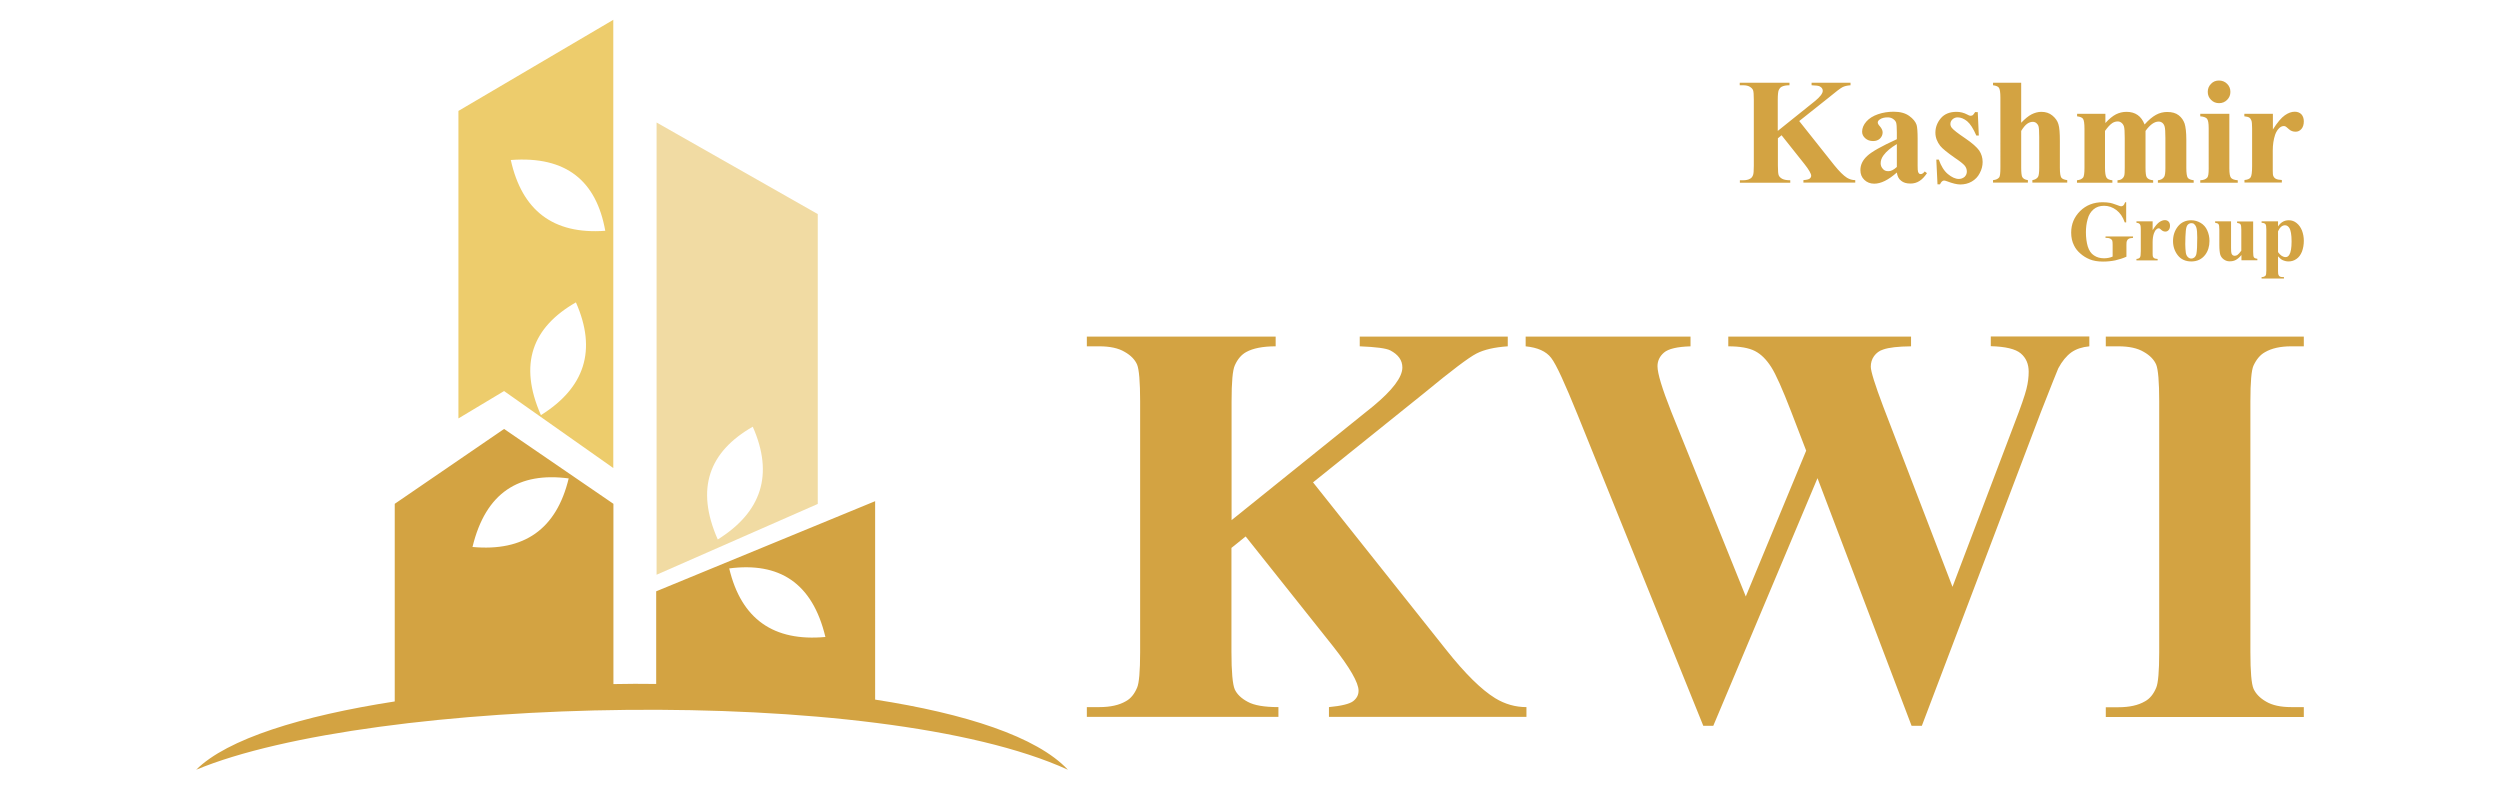
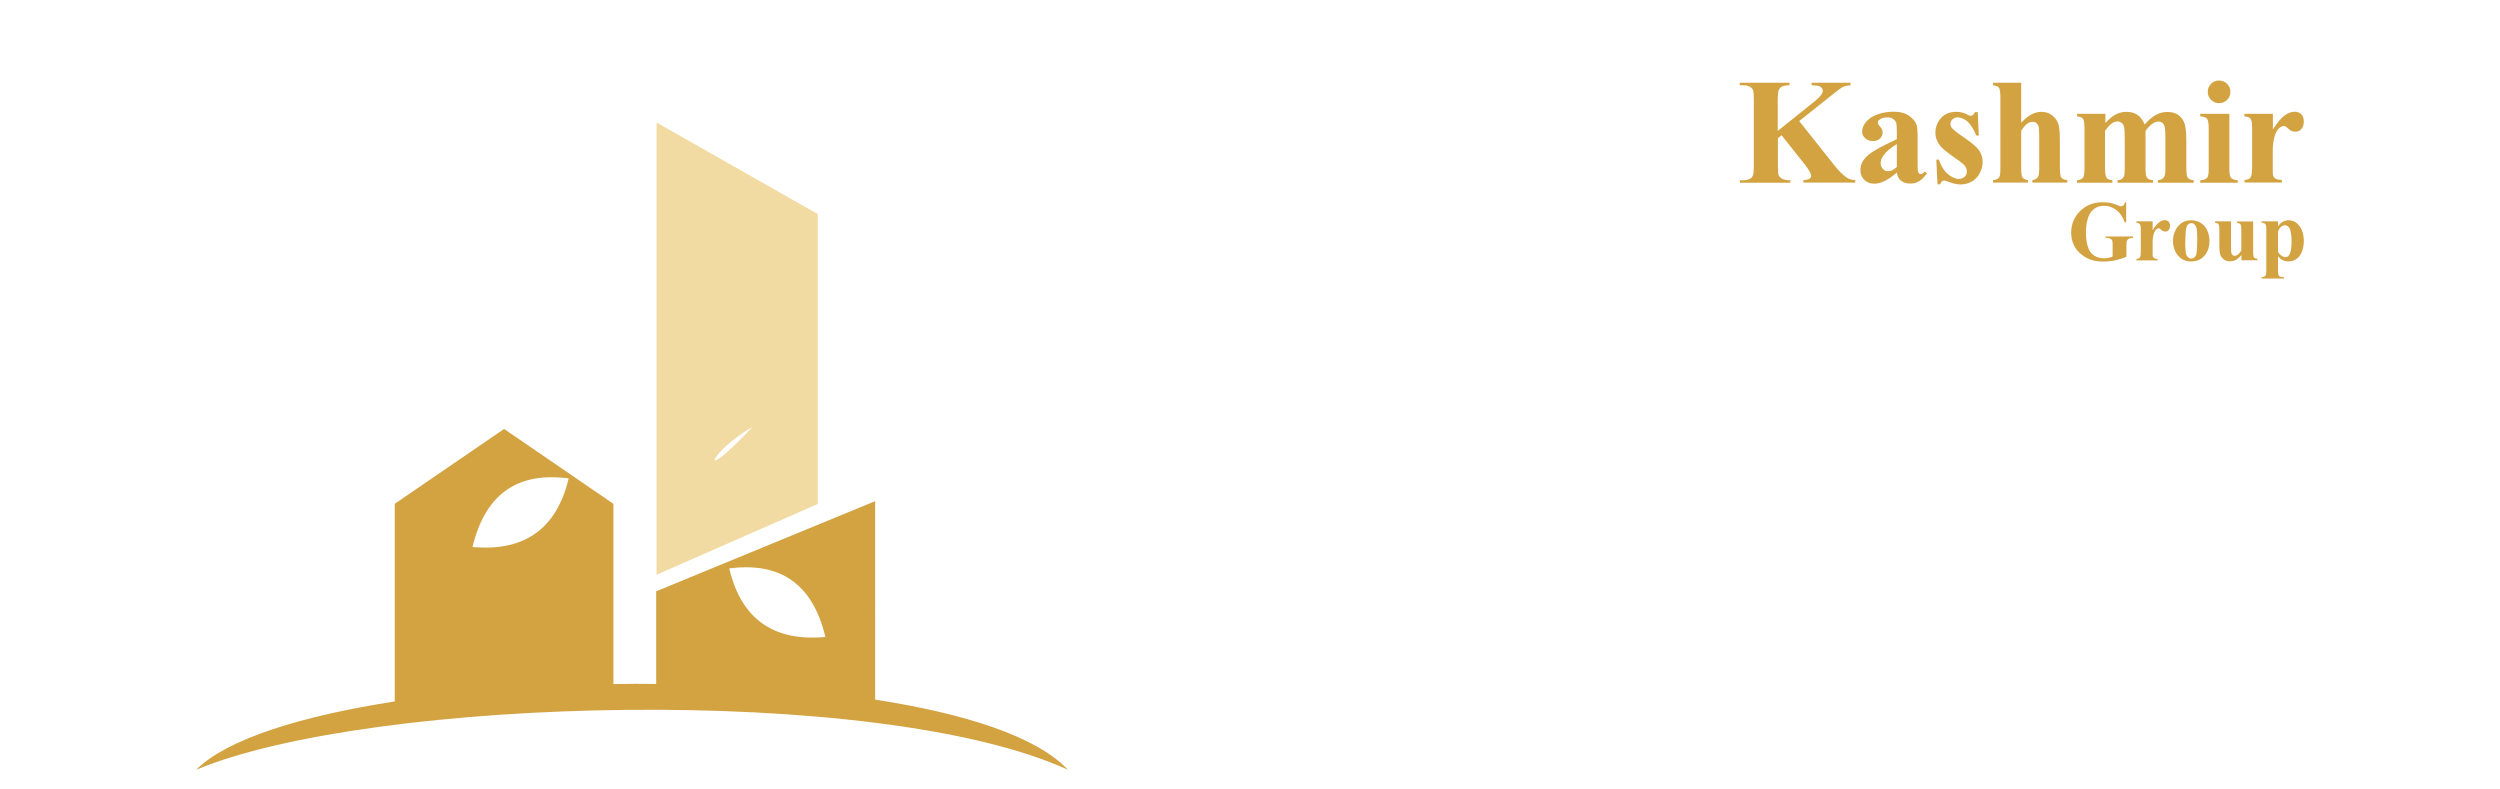
<svg xmlns="http://www.w3.org/2000/svg" version="1.1" id="Layer_1" x="0px" y="0px" width="190px" height="60px" viewBox="0 0 190 60" enable-background="new 0 0 190 60" xml:space="preserve">
  <g>
    <g>
      <g>
-         <path fill-rule="evenodd" clip-rule="evenodd" fill="#EDCC6C" d="M43.77,22.98c1.61,3.64,0.67,6.49-2.66,8.57     C39.39,27.65,40.47,24.87,43.77,22.98L43.77,22.98z M46,17.54c-3.97,0.29-6.33-1.55-7.18-5.38C43.08,11.84,45.33,13.79,46,17.54     L46,17.54z M46.62,1.5L34.84,8.43V31.8l3.47-2.08l8.3,5.85V1.5z" />
-         <path fill-rule="evenodd" clip-rule="evenodd" fill="#F1DBA3" d="M57.21,32.43c1.61,3.64,0.67,6.49-2.66,8.57     C52.83,37.1,53.91,34.32,57.21,32.43L57.21,32.43z M49.9,9.31v34.37l12.25-5.38V16.27L49.9,9.31z" />
+         <path fill-rule="evenodd" clip-rule="evenodd" fill="#F1DBA3" d="M57.21,32.43C52.83,37.1,53.91,34.32,57.21,32.43L57.21,32.43z M49.9,9.31v34.37l12.25-5.38V16.27L49.9,9.31z" />
        <path fill-rule="evenodd" clip-rule="evenodd" fill="#D3A342" d="M46.62,51.99V38.29l-8.31-5.69L30,38.29v15.02     c-7.09,1.1-12.74,2.85-15.09,5.19c13.29-5.54,51.83-6.59,66.25,0c-2.36-2.52-7.81-4.27-14.65-5.33V38.09l-16.64,6.85v7.04     C48.78,51.96,47.7,51.97,46.62,51.99L46.62,51.99z M43.22,36.36c-0.93,3.87-3.4,5.57-7.31,5.21     C36.91,37.42,39.45,35.86,43.22,36.36L43.22,36.36z M55.42,43.2c3.77-0.49,6.32,1.06,7.31,5.21     C58.81,48.77,56.34,47.07,55.42,43.2z" />
      </g>
    </g>
    <g>
      <g>
        <g>
          <path fill-rule="evenodd" clip-rule="evenodd" fill="#D3A342" d="M136.74,9.2l2.66,3.35c0.38,0.47,0.7,0.79,0.97,0.96      c0.2,0.12,0.41,0.18,0.63,0.18v0.19h-3.94v-0.19c0.25-0.02,0.41-0.06,0.48-0.12c0.07-0.06,0.11-0.13,0.11-0.21      c0-0.16-0.17-0.46-0.51-0.89l-1.74-2.19l-0.28,0.23v2.08c0,0.4,0.02,0.65,0.07,0.75c0.05,0.1,0.13,0.18,0.26,0.25      c0.13,0.07,0.33,0.11,0.61,0.11v0.19h-3.83v-0.19h0.25c0.22,0,0.4-0.04,0.53-0.12c0.1-0.05,0.17-0.14,0.22-0.27      c0.04-0.09,0.06-0.33,0.06-0.71V7.58c0-0.39-0.02-0.64-0.06-0.73c-0.04-0.1-0.12-0.18-0.25-0.26c-0.12-0.07-0.29-0.11-0.51-0.11      h-0.25V6.29H136v0.19c-0.26,0-0.45,0.04-0.59,0.11c-0.1,0.05-0.17,0.14-0.23,0.27c-0.04,0.09-0.07,0.33-0.07,0.72v2.37      l2.83-2.27c0.39-0.32,0.59-0.58,0.59-0.78c0-0.15-0.08-0.26-0.24-0.34c-0.08-0.04-0.28-0.07-0.61-0.08V6.29h2.96v0.19      c-0.27,0.02-0.47,0.07-0.62,0.15c-0.15,0.08-0.5,0.34-1.04,0.79L136.74,9.2L136.74,9.2z M144.16,13.11      c-0.64,0.57-1.21,0.85-1.72,0.85c-0.3,0-0.55-0.1-0.75-0.29c-0.2-0.19-0.3-0.44-0.3-0.74c0-0.4,0.17-0.76,0.52-1.08      c0.34-0.32,1.09-0.74,2.25-1.27v-0.53c0-0.39-0.02-0.64-0.06-0.75c-0.04-0.1-0.12-0.19-0.24-0.27c-0.12-0.08-0.26-0.11-0.4-0.11      c-0.24,0-0.45,0.05-0.6,0.16c-0.1,0.07-0.15,0.14-0.15,0.23c0,0.08,0.05,0.17,0.16,0.29c0.14,0.16,0.21,0.32,0.21,0.46      c0,0.18-0.07,0.34-0.2,0.47c-0.14,0.13-0.31,0.19-0.53,0.19c-0.24,0-0.43-0.07-0.59-0.21c-0.16-0.14-0.24-0.31-0.24-0.5      c0-0.27,0.11-0.53,0.32-0.77c0.21-0.24,0.51-0.43,0.89-0.56c0.38-0.13,0.78-0.19,1.19-0.19c0.5,0,0.89,0.11,1.18,0.32      c0.29,0.21,0.48,0.44,0.56,0.68c0.05,0.16,0.08,0.52,0.08,1.08v2.03c0,0.24,0.01,0.39,0.03,0.45c0.02,0.06,0.05,0.11,0.08,0.14      c0.04,0.03,0.08,0.04,0.13,0.04c0.1,0,0.2-0.07,0.3-0.2l0.17,0.13c-0.19,0.28-0.38,0.48-0.58,0.6c-0.2,0.13-0.43,0.19-0.68,0.19      c-0.3,0-0.53-0.07-0.7-0.21C144.3,13.6,144.2,13.39,144.16,13.11L144.16,13.11z M144.16,12.69v-1.74      c-0.45,0.27-0.79,0.55-1.01,0.85c-0.15,0.2-0.22,0.4-0.22,0.61c0,0.17,0.06,0.32,0.19,0.45c0.09,0.1,0.22,0.15,0.39,0.15      C143.7,13.02,143.92,12.91,144.16,12.69L144.16,12.69z M150.31,8.51l0.08,1.79h-0.19c-0.23-0.53-0.46-0.89-0.7-1.09      c-0.24-0.19-0.48-0.29-0.72-0.29c-0.15,0-0.28,0.05-0.39,0.15c-0.11,0.1-0.16,0.22-0.16,0.36c0,0.1,0.04,0.2,0.11,0.29      c0.12,0.15,0.45,0.41,1,0.78c0.55,0.37,0.9,0.69,1.08,0.94c0.17,0.26,0.26,0.55,0.26,0.87c0,0.29-0.07,0.57-0.22,0.85      c-0.14,0.28-0.35,0.49-0.61,0.64c-0.26,0.15-0.55,0.22-0.87,0.22c-0.25,0-0.58-0.08-1-0.24c-0.11-0.04-0.19-0.06-0.23-0.06      c-0.12,0-0.22,0.1-0.31,0.29h-0.19l-0.09-1.88h0.19c0.17,0.49,0.4,0.86,0.69,1.1c0.29,0.24,0.57,0.37,0.83,0.37      c0.18,0,0.32-0.06,0.44-0.16c0.11-0.11,0.17-0.24,0.17-0.4c0-0.18-0.06-0.33-0.17-0.46c-0.11-0.13-0.36-0.33-0.75-0.59      c-0.57-0.4-0.94-0.7-1.1-0.9c-0.24-0.31-0.37-0.64-0.37-1.01c0-0.4,0.14-0.77,0.41-1.09c0.28-0.33,0.68-0.49,1.2-0.49      c0.28,0,0.56,0.07,0.82,0.21c0.1,0.06,0.18,0.09,0.24,0.09c0.07,0,0.12-0.02,0.16-0.04c0.04-0.03,0.11-0.11,0.19-0.24H150.31      L150.31,8.51z M153.61,6.29v3.04c0.29-0.3,0.55-0.52,0.79-0.64c0.24-0.12,0.49-0.19,0.74-0.19c0.33,0,0.61,0.09,0.84,0.28      c0.23,0.19,0.39,0.41,0.46,0.66c0.08,0.25,0.11,0.68,0.11,1.27v2.04c0,0.4,0.04,0.65,0.11,0.75c0.07,0.1,0.23,0.16,0.45,0.19      v0.19h-2.65v-0.19c0.19-0.03,0.32-0.1,0.42-0.23c0.07-0.1,0.1-0.34,0.1-0.71v-2.33c0-0.43-0.02-0.7-0.05-0.81      c-0.03-0.11-0.09-0.19-0.17-0.26c-0.08-0.06-0.17-0.09-0.27-0.09c-0.15,0-0.29,0.05-0.43,0.15c-0.14,0.1-0.29,0.28-0.45,0.54      v2.8c0,0.37,0.03,0.61,0.08,0.7c0.07,0.13,0.21,0.21,0.43,0.24v0.19h-2.65v-0.19c0.22-0.02,0.37-0.09,0.47-0.21      c0.06-0.08,0.09-0.32,0.09-0.73V7.42c0-0.4-0.04-0.65-0.11-0.75c-0.07-0.1-0.22-0.16-0.45-0.19V6.29H153.61L153.61,6.29z       M160.01,8.65v0.7c0.29-0.32,0.55-0.53,0.8-0.66c0.24-0.12,0.51-0.19,0.8-0.19c0.34,0,0.62,0.08,0.85,0.24      c0.23,0.16,0.4,0.4,0.53,0.72c0.3-0.34,0.59-0.58,0.86-0.73c0.27-0.15,0.56-0.22,0.86-0.22c0.36,0,0.65,0.08,0.87,0.25      c0.22,0.17,0.36,0.38,0.45,0.63c0.08,0.26,0.13,0.66,0.13,1.22v2.15c0,0.4,0.04,0.65,0.11,0.75c0.07,0.1,0.22,0.16,0.45,0.19      v0.19H164v-0.19c0.21-0.02,0.37-0.1,0.47-0.25c0.07-0.1,0.1-0.33,0.1-0.69V10.5c0-0.47-0.02-0.76-0.06-0.89      c-0.04-0.13-0.1-0.22-0.18-0.28c-0.08-0.06-0.17-0.09-0.28-0.09c-0.16,0-0.32,0.06-0.49,0.18c-0.16,0.12-0.33,0.29-0.5,0.53      v2.81c0,0.38,0.03,0.61,0.09,0.71c0.09,0.14,0.25,0.21,0.49,0.23v0.19h-2.71v-0.19c0.14-0.01,0.26-0.04,0.34-0.11      c0.08-0.06,0.14-0.14,0.17-0.24c0.03-0.09,0.04-0.29,0.04-0.6V10.5c0-0.48-0.02-0.77-0.06-0.89c-0.04-0.12-0.1-0.21-0.19-0.28      c-0.09-0.07-0.18-0.1-0.28-0.1c-0.15,0-0.28,0.04-0.41,0.12c-0.18,0.12-0.36,0.32-0.56,0.6v2.81c0,0.37,0.04,0.61,0.11,0.73      c0.07,0.12,0.22,0.19,0.45,0.21v0.19h-2.69v-0.19c0.22-0.02,0.37-0.09,0.47-0.21c0.06-0.08,0.1-0.32,0.1-0.73V9.78      c0-0.4-0.04-0.65-0.11-0.75c-0.07-0.1-0.22-0.16-0.45-0.19V8.65H160.01L160.01,8.65z M168.64,6.12c0.24,0,0.45,0.08,0.62,0.25      c0.17,0.17,0.25,0.37,0.25,0.61c0,0.24-0.08,0.44-0.25,0.61c-0.17,0.17-0.37,0.25-0.61,0.25c-0.24,0-0.44-0.08-0.61-0.25      c-0.17-0.17-0.25-0.37-0.25-0.61c0-0.24,0.08-0.44,0.25-0.61C168.2,6.2,168.4,6.12,168.64,6.12L168.64,6.12z M169.43,8.65v4.15      c0,0.37,0.04,0.61,0.13,0.72c0.09,0.1,0.26,0.16,0.51,0.18v0.19h-2.85v-0.19c0.24-0.01,0.41-0.07,0.53-0.2      c0.08-0.09,0.11-0.32,0.11-0.69V9.74c0-0.37-0.04-0.61-0.13-0.72c-0.09-0.1-0.26-0.16-0.51-0.18V8.65H169.43L169.43,8.65z       M172.74,8.65l0,1.19c0.34-0.54,0.65-0.9,0.91-1.08c0.26-0.18,0.51-0.27,0.75-0.27c0.21,0,0.38,0.07,0.5,0.19      c0.12,0.13,0.19,0.31,0.19,0.54c0,0.25-0.06,0.44-0.18,0.58c-0.12,0.14-0.27,0.21-0.44,0.21c-0.2,0-0.37-0.06-0.51-0.19      c-0.15-0.13-0.23-0.2-0.26-0.21c-0.04-0.02-0.08-0.03-0.13-0.03c-0.11,0-0.21,0.04-0.31,0.12c-0.15,0.13-0.27,0.31-0.35,0.54      c-0.12,0.36-0.18,0.76-0.18,1.2l0,1.2v0.32c0,0.21,0.01,0.35,0.04,0.41c0.04,0.1,0.11,0.18,0.2,0.22      c0.09,0.05,0.24,0.08,0.45,0.09v0.19h-2.84v-0.19c0.23-0.02,0.38-0.08,0.46-0.19c0.08-0.11,0.12-0.39,0.12-0.84v-2.9      c0-0.3-0.02-0.5-0.05-0.58c-0.04-0.11-0.09-0.18-0.16-0.23c-0.07-0.05-0.2-0.08-0.38-0.1V8.65H172.74z" />
          <path fill-rule="evenodd" clip-rule="evenodd" fill="#D3A342" d="M161.59,15.39v1.51h-0.11c-0.14-0.41-0.35-0.72-0.64-0.94      c-0.28-0.21-0.59-0.32-0.93-0.32c-0.32,0-0.59,0.09-0.8,0.27c-0.21,0.18-0.37,0.43-0.45,0.75c-0.09,0.32-0.13,0.65-0.13,0.99      c0,0.41,0.05,0.77,0.14,1.08c0.1,0.31,0.25,0.54,0.47,0.68c0.22,0.15,0.47,0.22,0.77,0.22c0.1,0,0.21-0.01,0.32-0.03      c0.11-0.02,0.22-0.05,0.33-0.1v-0.89c0-0.17-0.01-0.28-0.03-0.33c-0.02-0.05-0.07-0.1-0.14-0.14c-0.07-0.04-0.16-0.06-0.26-0.06      h-0.11v-0.11h2.09v0.11c-0.16,0.01-0.27,0.03-0.33,0.07c-0.06,0.03-0.11,0.09-0.14,0.17c-0.02,0.04-0.03,0.14-0.03,0.3v0.89      c-0.27,0.12-0.56,0.21-0.86,0.28c-0.3,0.06-0.6,0.09-0.92,0.09c-0.41,0-0.74-0.06-1.01-0.17c-0.27-0.11-0.51-0.26-0.71-0.44      c-0.21-0.18-0.37-0.38-0.48-0.61c-0.15-0.29-0.22-0.62-0.22-0.98c0-0.65,0.23-1.19,0.68-1.64c0.46-0.45,1.03-0.67,1.71-0.67      c0.21,0,0.41,0.02,0.58,0.05c0.09,0.02,0.24,0.06,0.45,0.14c0.21,0.08,0.33,0.12,0.37,0.12c0.06,0,0.11-0.02,0.17-0.06      c0.05-0.04,0.1-0.13,0.14-0.25H161.59L161.59,15.39z M163.6,16.82l0,0.67c0.19-0.31,0.37-0.51,0.51-0.61      c0.15-0.1,0.29-0.15,0.42-0.15c0.12,0,0.21,0.04,0.28,0.11c0.07,0.07,0.11,0.18,0.11,0.31c0,0.14-0.03,0.25-0.1,0.33      c-0.07,0.08-0.15,0.12-0.25,0.12c-0.11,0-0.21-0.04-0.29-0.11c-0.08-0.07-0.13-0.11-0.14-0.12c-0.02-0.01-0.05-0.02-0.07-0.02      c-0.06,0-0.12,0.02-0.17,0.07c-0.09,0.07-0.15,0.18-0.2,0.31c-0.07,0.2-0.1,0.43-0.1,0.68l0,0.68v0.18      c0,0.12,0.01,0.2,0.02,0.23c0.02,0.06,0.06,0.1,0.11,0.13c0.05,0.03,0.14,0.04,0.25,0.05v0.11h-1.61v-0.11      c0.13-0.01,0.22-0.05,0.26-0.11c0.05-0.06,0.07-0.22,0.07-0.48v-1.64c0-0.17-0.01-0.28-0.03-0.33c-0.02-0.06-0.05-0.1-0.09-0.13      c-0.04-0.03-0.11-0.05-0.21-0.06v-0.11H163.6L163.6,16.82z M166.53,16.74c0.26,0,0.5,0.07,0.72,0.2      c0.22,0.13,0.39,0.32,0.5,0.57c0.11,0.24,0.17,0.51,0.17,0.8c0,0.42-0.11,0.77-0.32,1.05c-0.26,0.34-0.61,0.51-1.06,0.51      c-0.44,0-0.79-0.16-1.03-0.47c-0.24-0.31-0.36-0.67-0.36-1.08c0-0.42,0.12-0.79,0.37-1.11      C165.77,16.9,166.11,16.74,166.53,16.74L166.53,16.74z M166.55,16.96c-0.11,0-0.2,0.04-0.28,0.12      c-0.08,0.08-0.13,0.24-0.15,0.48c-0.02,0.24-0.04,0.57-0.04,1c0,0.23,0.02,0.44,0.04,0.63c0.02,0.15,0.07,0.26,0.15,0.34      c0.08,0.08,0.16,0.12,0.26,0.12c0.1,0,0.17-0.03,0.24-0.08c0.08-0.07,0.14-0.17,0.16-0.3c0.04-0.2,0.06-0.61,0.06-1.21      c0-0.36-0.02-0.6-0.06-0.74c-0.04-0.13-0.1-0.23-0.18-0.29C166.71,16.98,166.64,16.96,166.55,16.96L166.55,16.96z M171.24,16.82      v2.32c0,0.23,0.02,0.37,0.06,0.42c0.04,0.06,0.13,0.09,0.26,0.11v0.11h-1.21v-0.4c-0.14,0.17-0.28,0.29-0.42,0.37      c-0.14,0.08-0.3,0.11-0.48,0.11c-0.17,0-0.31-0.05-0.45-0.15c-0.13-0.1-0.22-0.22-0.26-0.36c-0.04-0.14-0.07-0.38-0.07-0.72      v-1.17c0-0.23-0.02-0.37-0.06-0.42c-0.04-0.06-0.13-0.09-0.26-0.11v-0.11h1.21v2.02c0,0.21,0.01,0.35,0.03,0.41      c0.02,0.06,0.05,0.11,0.09,0.14c0.04,0.03,0.09,0.05,0.15,0.05c0.08,0,0.14-0.02,0.21-0.06c0.08-0.06,0.19-0.17,0.3-0.33v-1.58      c0-0.23-0.02-0.37-0.06-0.42c-0.04-0.06-0.13-0.09-0.26-0.11v-0.11H171.24L171.24,16.82z M173.13,19.48v1.11      c0,0.15,0.01,0.26,0.04,0.31c0.02,0.06,0.06,0.1,0.11,0.12c0.05,0.03,0.15,0.04,0.3,0.04v0.11h-1.7v-0.11      c0.13,0,0.23-0.04,0.3-0.11c0.04-0.05,0.06-0.18,0.06-0.38v-3.13c0-0.21-0.02-0.35-0.07-0.41c-0.05-0.06-0.15-0.09-0.29-0.1      v-0.11h1.25v0.39c0.1-0.15,0.21-0.26,0.32-0.33c0.15-0.1,0.32-0.14,0.5-0.14c0.22,0,0.42,0.07,0.59,0.21      c0.18,0.14,0.31,0.33,0.41,0.57c0.09,0.24,0.14,0.5,0.14,0.78c0,0.3-0.05,0.57-0.14,0.82c-0.1,0.25-0.24,0.44-0.42,0.56      c-0.18,0.13-0.38,0.19-0.61,0.19c-0.16,0-0.31-0.04-0.46-0.11C173.36,19.71,173.25,19.61,173.13,19.48L173.13,19.48z       M173.13,19.16c0.18,0.26,0.38,0.38,0.58,0.38c0.11,0,0.21-0.06,0.28-0.18c0.11-0.18,0.17-0.51,0.17-1.01      c0-0.51-0.06-0.86-0.18-1.04c-0.08-0.12-0.19-0.19-0.32-0.19c-0.21,0-0.39,0.15-0.53,0.46V19.16z" />
        </g>
-         <path fill-rule="evenodd" clip-rule="evenodd" fill="#D3A342" d="M99.79,36.66l10.13,12.74c1.43,1.8,2.67,3.02,3.71,3.66     c0.75,0.46,1.55,0.68,2.38,0.68v0.74h-15.01v-0.74c0.95-0.09,1.56-0.24,1.84-0.45c0.28-0.22,0.41-0.48,0.41-0.8     c0-0.6-0.65-1.74-1.96-3.4l-6.62-8.32l-1.08,0.87v7.91c0,1.52,0.09,2.46,0.25,2.84c0.17,0.37,0.5,0.69,0.99,0.95     c0.49,0.27,1.26,0.4,2.33,0.4v0.74H82.6v-0.74h0.95c0.84,0,1.51-0.15,2.02-0.45c0.37-0.2,0.65-0.55,0.85-1.03     c0.15-0.34,0.23-1.24,0.23-2.7V30.5c0-1.49-0.08-2.42-0.23-2.79c-0.16-0.37-0.47-0.7-0.95-0.97c-0.47-0.28-1.11-0.42-1.93-0.42     H82.6v-0.74h14.35v0.74c-0.97,0-1.72,0.15-2.23,0.43c-0.37,0.2-0.66,0.54-0.87,1.01c-0.17,0.36-0.25,1.27-0.25,2.75v9.02     l10.75-8.65c1.49-1.23,2.23-2.22,2.23-2.95c0-0.55-0.31-0.98-0.92-1.3c-0.31-0.16-1.08-0.26-2.32-0.31v-0.74h11.25v0.74     c-1.01,0.07-1.8,0.25-2.38,0.55c-0.57,0.29-1.9,1.29-3.97,3L99.79,36.66L99.79,36.66z M158.8,25.57h-7.5v0.74     c1.12,0.03,1.88,0.21,2.28,0.55c0.4,0.34,0.6,0.8,0.6,1.39c0,0.4-0.05,0.84-0.17,1.31c-0.12,0.48-0.42,1.36-0.92,2.65l-4.7,12.39     l-5.26-13.69c-0.64-1.69-0.95-2.7-0.95-3.04c0-0.3,0.08-0.57,0.25-0.81c0.17-0.23,0.4-0.41,0.7-0.5     c0.43-0.15,1.13-0.23,2.11-0.24v-0.74h-13.89v0.74c0.89,0,1.57,0.12,2.03,0.36c0.47,0.24,0.87,0.65,1.23,1.21     c0.36,0.56,0.86,1.69,1.51,3.37l1.15,2.99l-4.59,11.08l-5.66-14.03c-0.7-1.77-1.05-2.92-1.05-3.47c0-0.41,0.17-0.76,0.5-1.04     c0.33-0.28,1-0.44,2.01-0.47v-0.74h-12.53v0.74c0.91,0.09,1.56,0.38,1.94,0.88c0.39,0.5,1.05,1.96,2.02,4.35l9.54,23.61h0.76     l7.92-18.82l7.15,18.82h0.78l9.05-23.85c0.8-2.04,1.24-3.14,1.32-3.32c0.29-0.54,0.62-0.94,0.99-1.21     c0.37-0.26,0.83-0.41,1.37-0.46V25.57L158.8,25.57z M175.09,53.75v0.74h-15.05v-0.74H161c0.84,0,1.51-0.15,2.02-0.45     c0.37-0.2,0.65-0.55,0.85-1.03c0.15-0.34,0.23-1.24,0.23-2.7V30.5c0-1.49-0.08-2.42-0.23-2.79c-0.16-0.37-0.47-0.7-0.95-0.97     c-0.47-0.28-1.11-0.42-1.93-0.42h-0.95v-0.74h15.05v0.74h-0.95c-0.83,0-1.5,0.15-2.01,0.45c-0.36,0.2-0.65,0.55-0.87,1.03     c-0.15,0.34-0.23,1.24-0.23,2.7v19.06c0,1.49,0.08,2.42,0.24,2.79c0.17,0.37,0.48,0.7,0.95,0.97c0.47,0.28,1.11,0.42,1.91,0.42     H175.09z" />
      </g>
    </g>
  </g>
</svg>